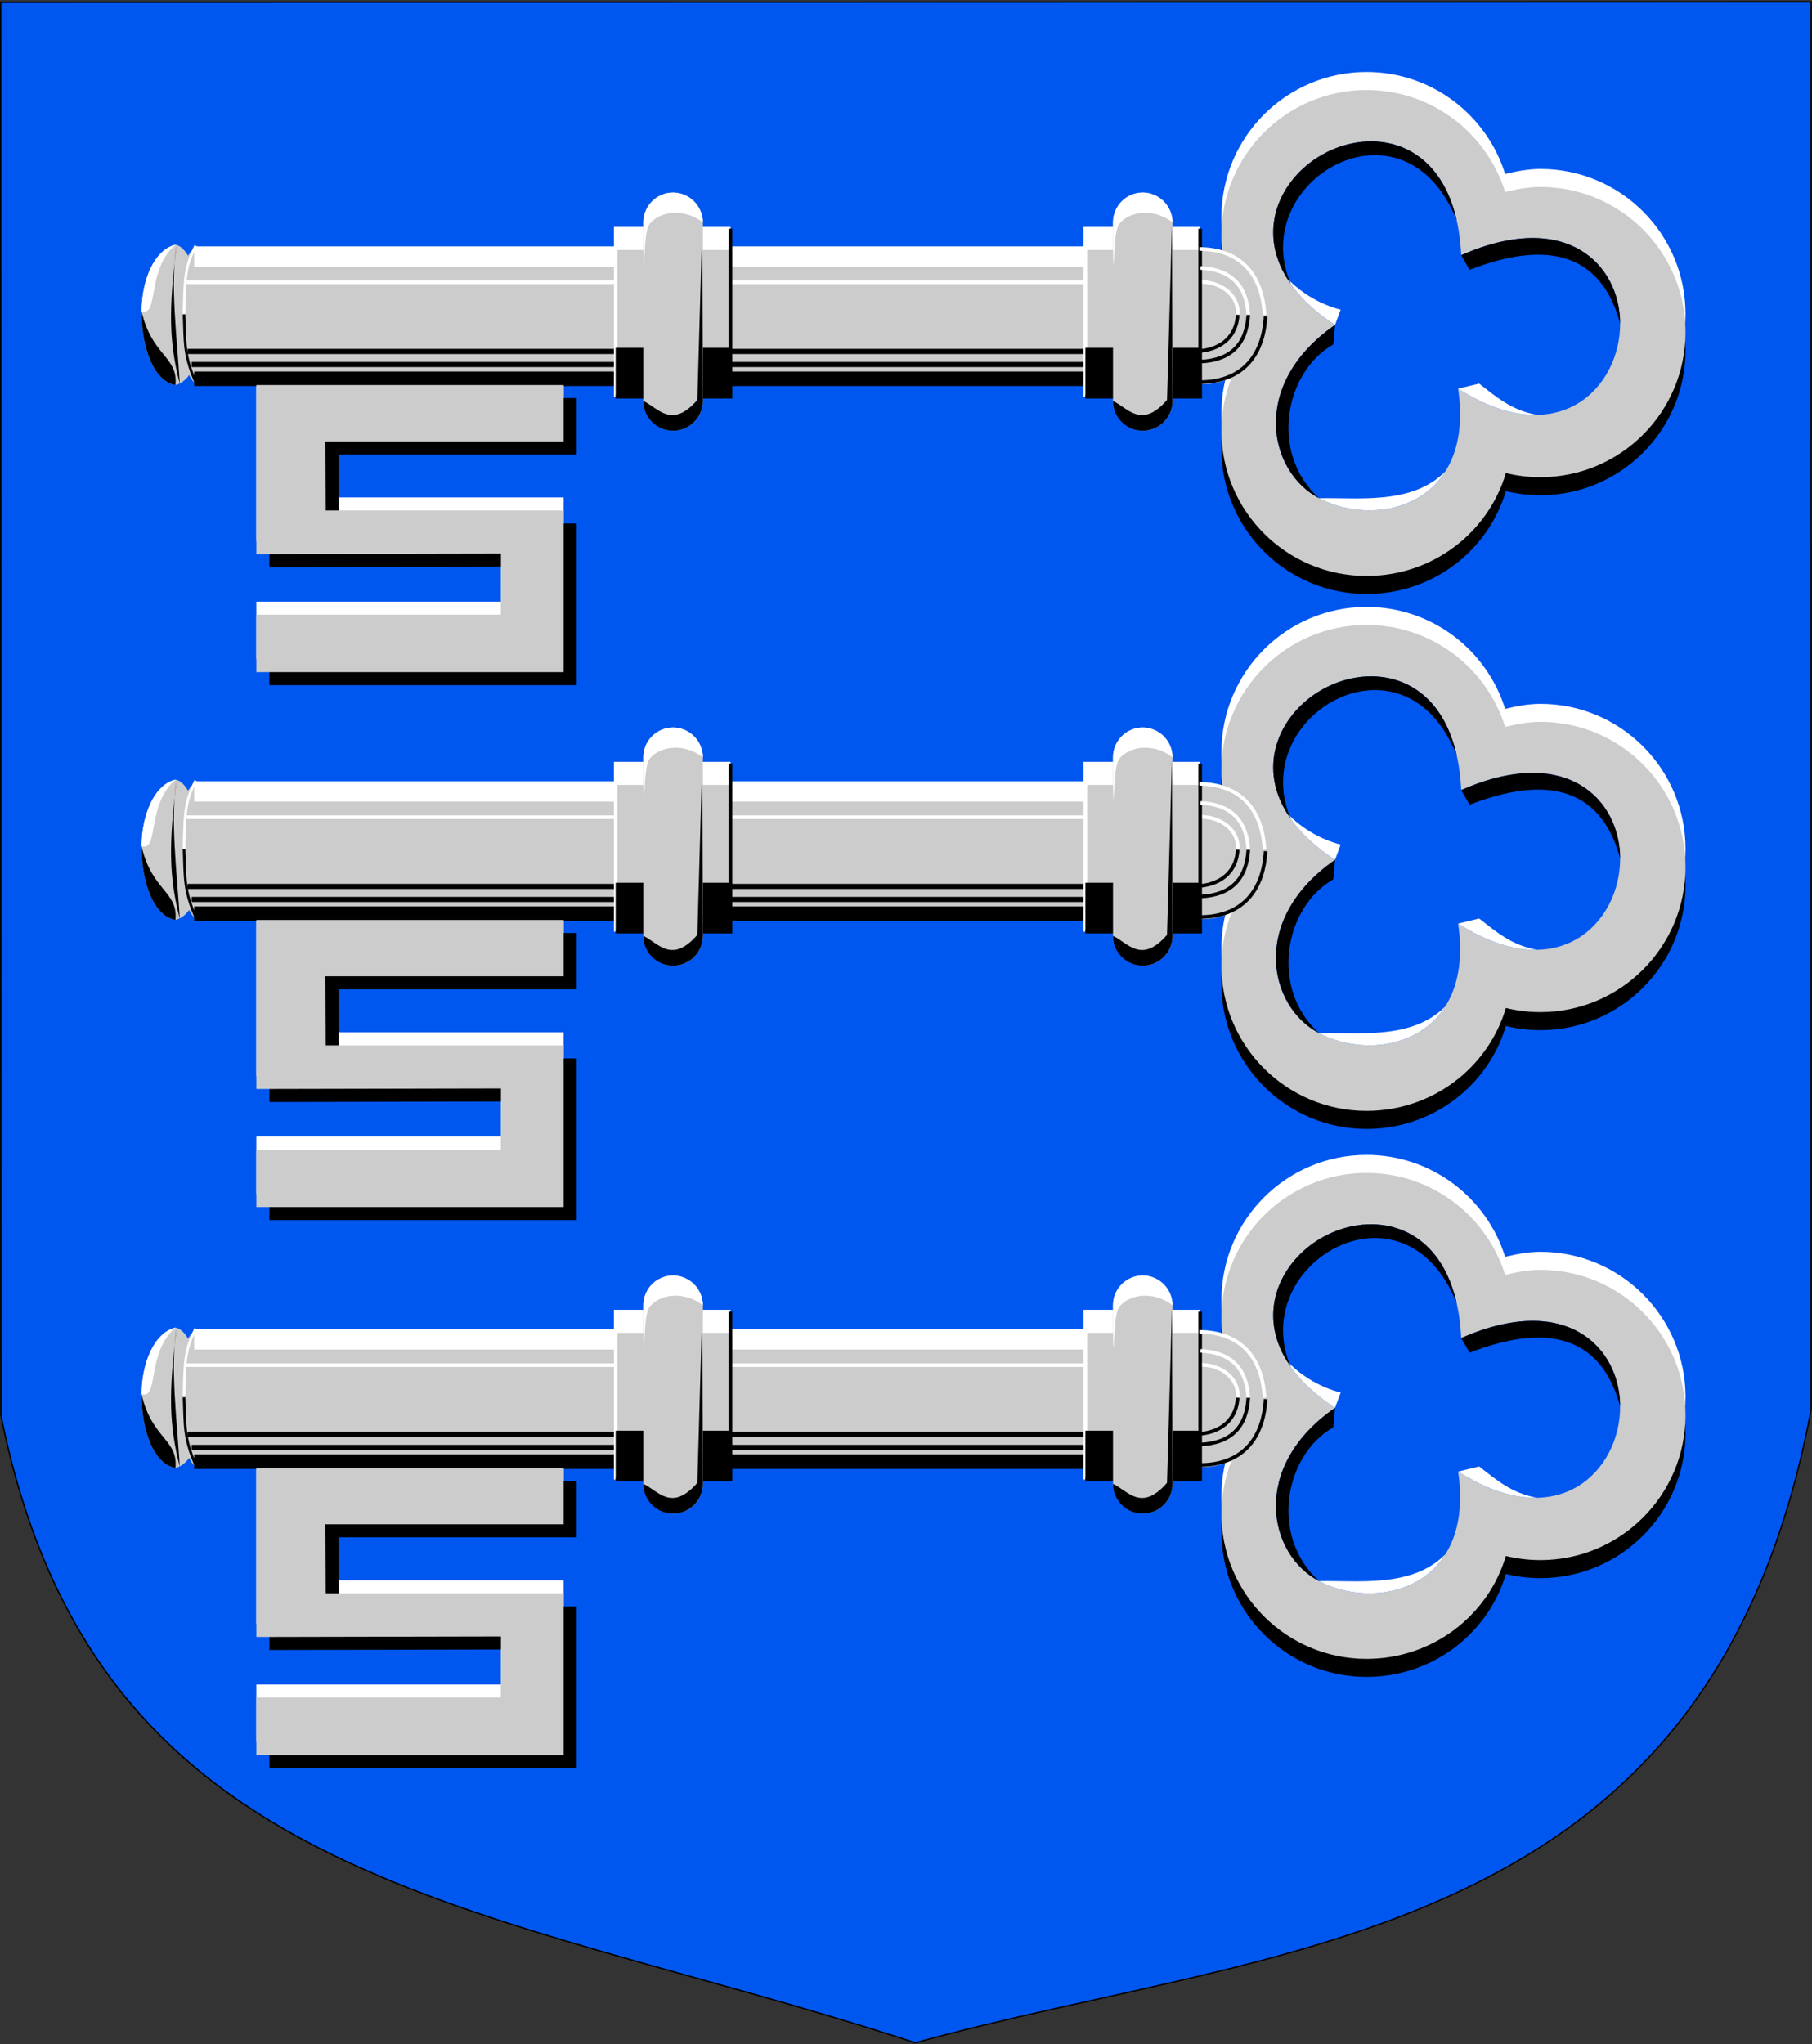
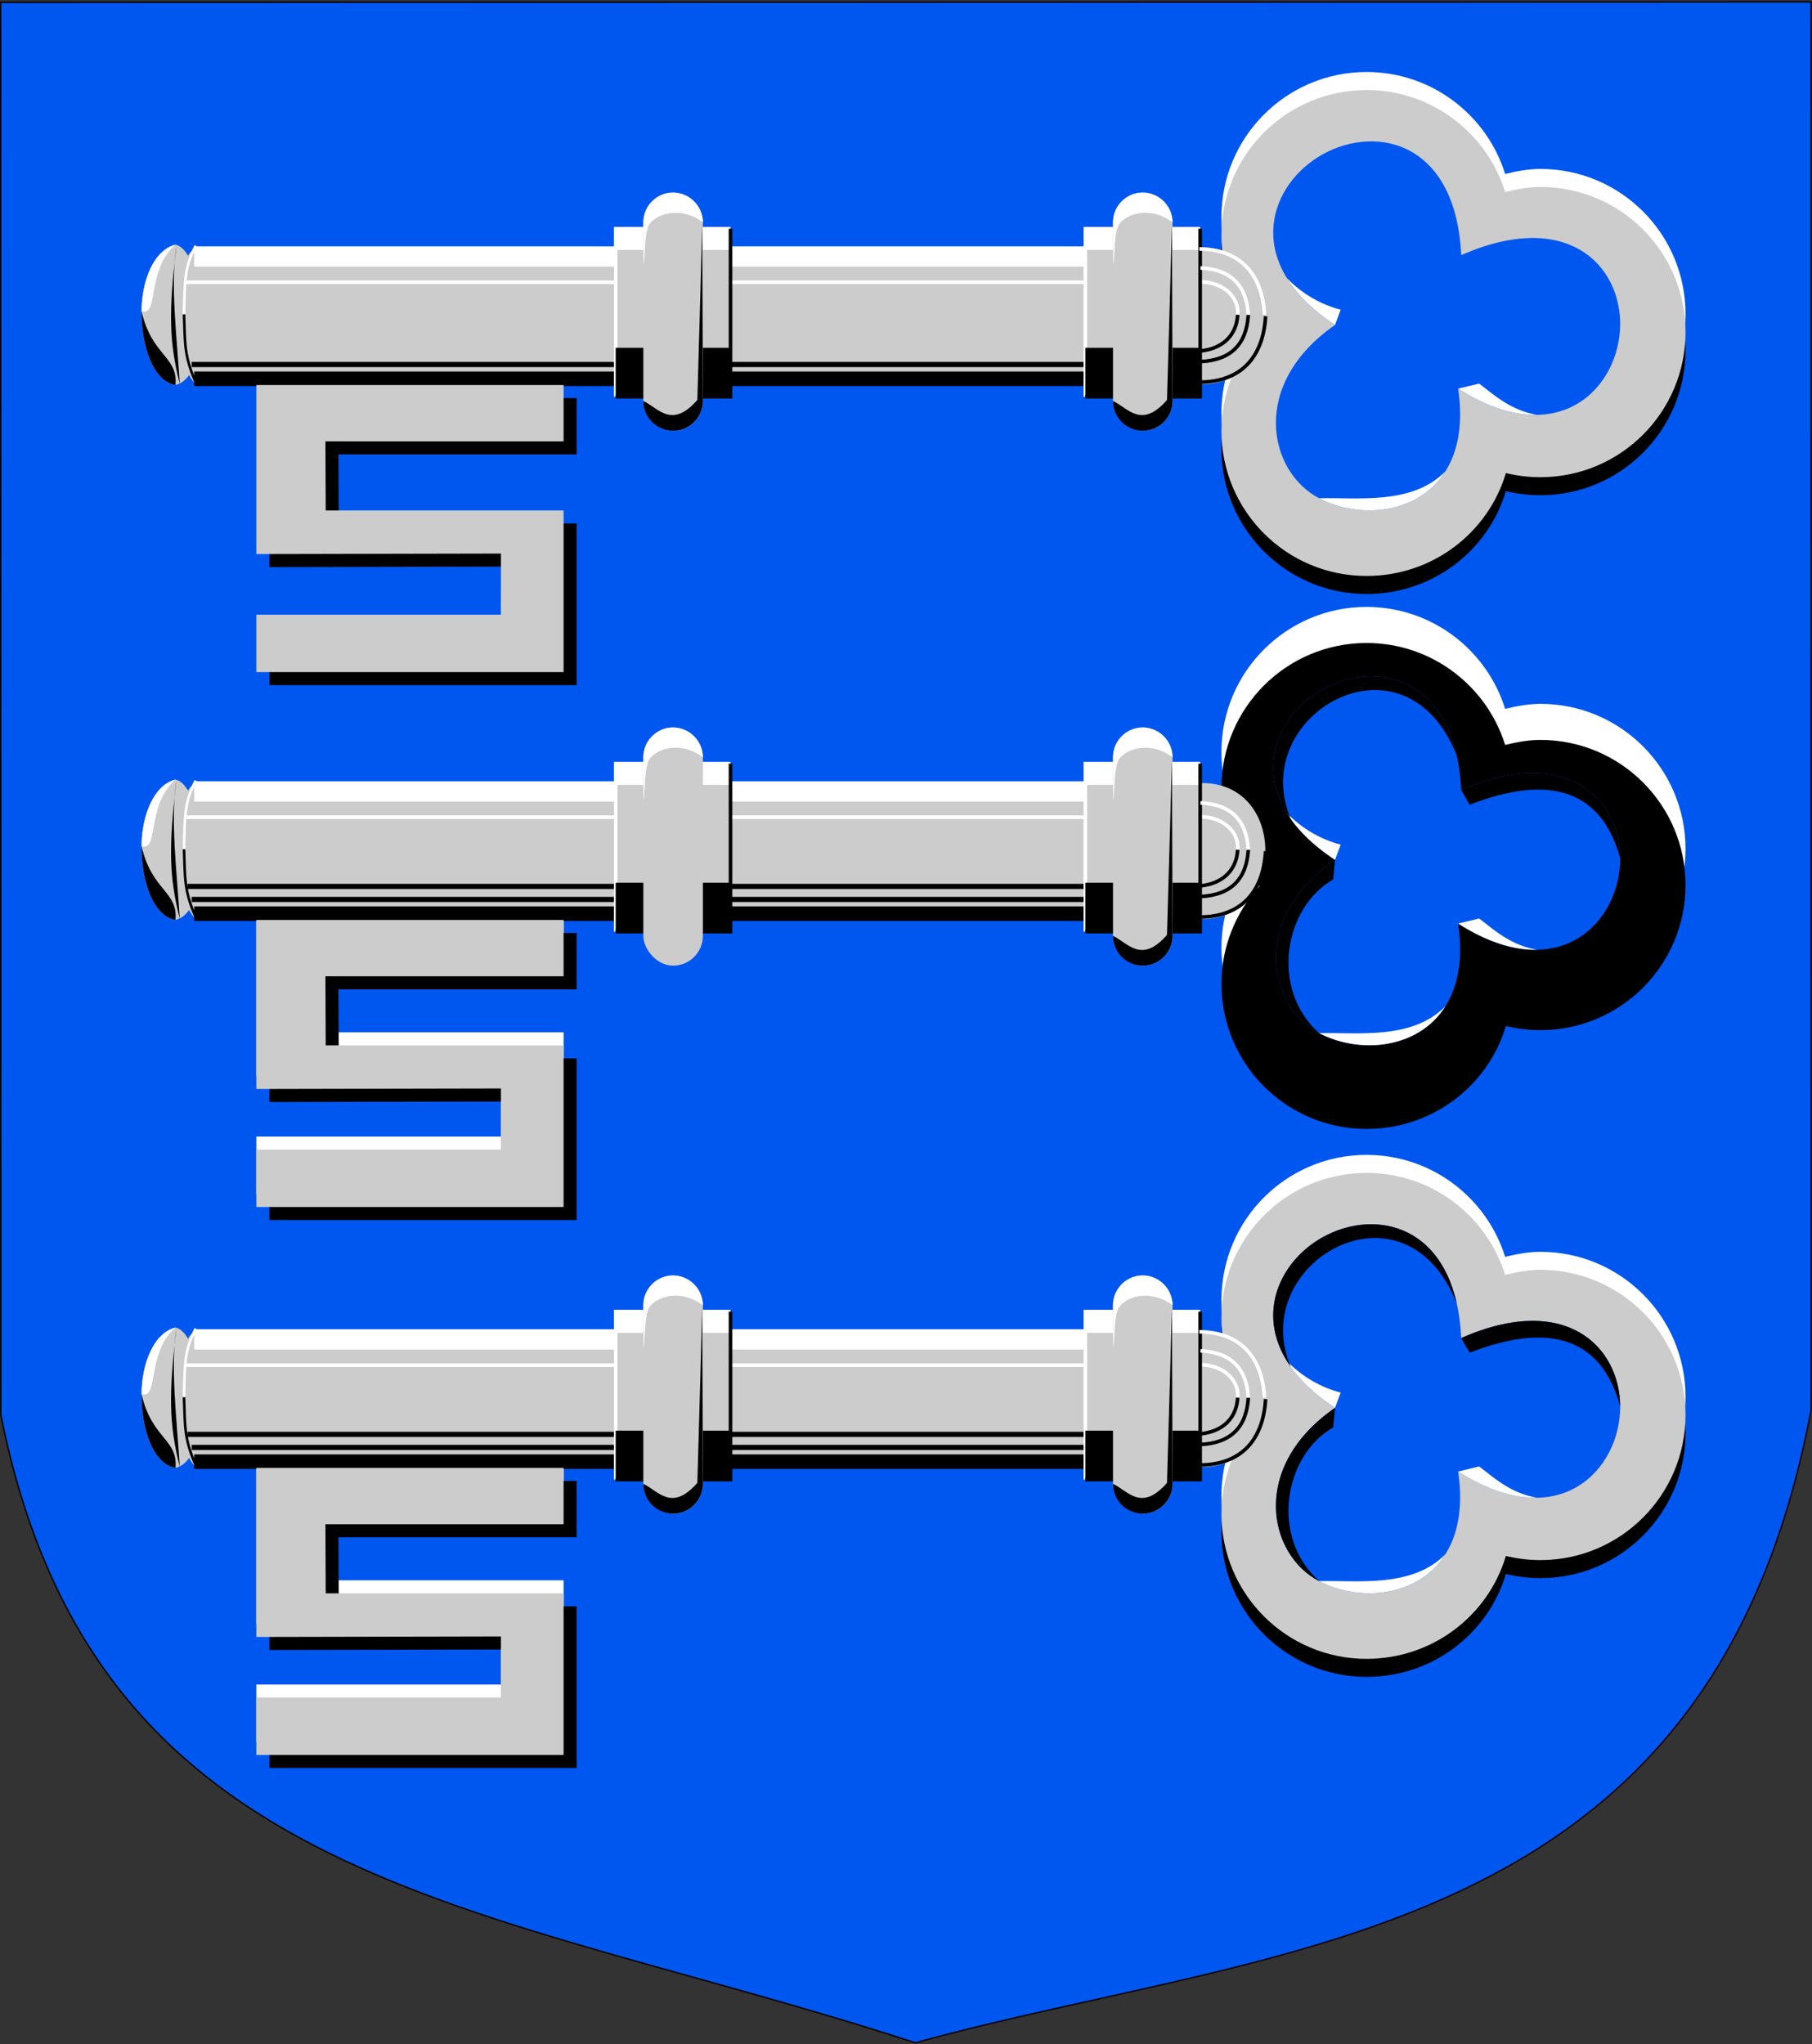
<svg xmlns="http://www.w3.org/2000/svg" xml:space="preserve" width="500px" height="564px" shape-rendering="geometricPrecision" text-rendering="geometricPrecision" image-rendering="optimizeQuality" fill-rule="evenodd" clip-rule="evenodd" viewBox="0 0 500 564" version="1.0">
  <rect x="0" y="0" width="500" height="564" fill="#333333" stroke="none" />
  <g id="Layer_x0020_1">
    <path id="path1937" fill="#0057F0" stroke="black" stroke-width="0.369" d="M0.174 0.641l499.554 -0.122 0.01 388.543c-27.855,148.291 -146.769,146.921 -247.172,174.6 -120.437,-39.25 -226.203,-42.22 -252.334,-173.247l-0.058 -389.774z" />
    <path fill="white" d="M415.326 195.604c3.069,-0.753 6.43,-1.391 9.731,-1.391 22.112,0 40.043,17.932 40.043,40.043 0,22.112 -17.932,40.043 -40.043,40.043 -3.282,0 -6.472,-0.395 -9.525,-1.14 -4.922,16.542 -20.31,28.394 -38.448,28.394 -22.112,0 -40.043,-17.932 -40.043,-40.043 0,-10.365 4.044,-19.852 10.508,-26.964 -6.525,-7.124 -10.508,-16.616 -10.508,-27.036 0,-22.112 17.932,-40.043 40.043,-40.043 17.966,0 33.172,11.838 38.242,28.137z" />
    <path fill="black" d="M415.326 205.555c3.069,-0.753 6.43,-1.391 9.731,-1.391 22.112,0 40.043,17.932 40.043,40.043 0,22.112 -17.932,40.043 -40.043,40.043 -3.282,0 -6.472,-0.395 -9.525,-1.14 -4.922,16.542 -20.31,28.394 -38.448,28.394 -22.112,0 -40.043,-17.932 -40.043,-40.043 0,-10.365 4.044,-19.852 10.508,-26.964 -6.525,-7.124 -10.508,-16.616 -10.508,-27.036 0,-22.112 17.932,-40.043 40.043,-40.043 17.966,0 33.172,11.838 38.242,28.137z" />
-     <path fill="#CCCCCC" d="M415.326 200.579c3.069,-0.753 6.43,-1.391 9.731,-1.391 22.112,0 40.043,17.932 40.043,40.043 0,22.112 -17.932,40.043 -40.043,40.043 -3.282,0 -6.472,-0.395 -9.525,-1.14 -4.922,16.542 -20.31,28.394 -38.448,28.394 -22.112,0 -40.043,-17.932 -40.043,-40.043 0,-10.365 4.044,-19.852 10.508,-26.964 -6.525,-7.124 -10.508,-16.616 -10.508,-27.036 0,-22.112 17.932,-40.043 40.043,-40.043 17.966,0 33.172,11.838 38.242,28.137z" />
+     <path fill="#CCCCCC" d="M415.326 200.579z" />
    <path fill="#0057F0" d="M403.198 217.998c29.249,-12.824 43.779,2.787 43.868,18.811 0.097,17.6 -16.958,35.734 -44.714,18.029 4.715,31.77 -21.943,38.779 -38.357,30.245 -14.035,-7.297 -19.215,-31.456 4.386,-47.821 -25.115,-16.54 -18.74,-37.408 -4.821,-46.236 14.816,-9.397 38.139,-5.304 39.638,26.971z" />
    <path fill="white" d="M355.075 224.301c2.717,4.42 7.027,8.826 13.306,12.961l1.562 -4.21c-5.055,-1.271 -10.597,-4.241 -14.868,-8.751zm47.277 30.536c8.24,5.256 15.537,7.354 21.722,7.244 -7.067,-1.314 -11.201,-4.975 -15.921,-8.635l-5.801 1.391zm-3.501 22.811c-7.445,11.821 -23.572,13.3 -34.856,7.434 10.522,-0.273 25.673,1.967 34.856,-7.434z" />
    <path fill="black" d="M401.963 208.399c-14.535,-36.299 -57.985,-11.044 -45.793,17.558 -9.753,-13.789 -3.483,-28.035 7.39,-34.931 13.196,-8.369 33.139,-6.038 38.403,17.373zm45.103 28.409c-6.318,-23.007 -25.252,-21.081 -41.544,-14.755l-2.324 -4.056c29.249,-12.824 43.779,2.787 43.868,18.811zm-78.685 0.453l-0.495 5.394c-13.425,7.64 -17.631,30.058 -3.891,42.426 -14.035,-7.297 -19.215,-31.456 4.386,-47.821z" />
    <polygon fill="white" points="70.727,250.235 155.516,250.235 155.516,265.785 89.797,265.785 89.882,284.857 155.516,284.855 155.516,329.449 70.727,329.449 70.727,313.607 138.206,313.607 138.239,296.743 70.727,296.884 " />
    <path fill="#CCCCCC" d="M48.43 253.835c10.855,-2.64 8.215,-36.967 0,-38.727 -6.01,1.471 -9.323,9.965 -9.37,18.377 -0.053,9.533 3.168,19.337 9.37,20.35z" />
    <path fill="#CCCCCC" d="M54.228 216.068l277.472 0c23.623,0 22.922,37.553 0,37.553l-277.472 0c-5.917,-3.228 -7.189,-35.696 0,-37.553z" />
    <polygon fill="none" stroke="black" stroke-width="1.417" points="52.892,248.182 331.547,248.182 " />
    <rect fill="white" stroke="white" stroke-width="0.992" x="54.066" y="216.068" width="255.156" height="4.615" />
    <path fill="none" stroke="white" stroke-width="0.992" d="M330.667 225.377c6.65,-0.196 11.344,4.107 10.855,9.095" />
    <rect fill="black" stroke="black" stroke-width="0.992" x="54.066" y="250.608" width="255.156" height="3.013" />
    <line fill="none" stroke="white" stroke-width="0.992" x1="51.425" y1="225.487" x2="331.547" y2="225.487" />
    <path fill="none" stroke="black" stroke-width="1.417" d="M51.718 244.582c92.494,0 187.335,0 279.829,0l-279.829 0z" />
    <rect fill="#CCCCCC" x="169.891" y="210.708" width="31.686" height="46.355" />
    <rect fill="white" x="169.891" y="210.708" width="31.686" height="5.868" />
    <polyline fill="none" stroke="white" stroke-width="0.992" points="169.891,257.063 169.891,210.708 201.577,210.708 " />
    <polyline fill="none" stroke="black" stroke-width="0.992" points="201.577,210.708 201.577,257.063 169.891,257.063 " />
    <rect fill="black" x="169.891" y="243.567" width="31.686" height="13.496" />
    <rect fill="#CCCCCC" x="177.519" y="200.732" width="16.43" height="65.719" rx="8.215" ry="8.215" />
    <path fill="white" d="M185.734 200.732l0 0c4.518,0 8.215,3.697 8.215,8.215 -5.223,-3.991 -11.713,-3.062 -14.552,0.251 -1.704,1.988 -1.333,9.417 -1.823,11.517l-0.054 -11.768c0,-4.518 3.697,-8.215 8.215,-8.215z" />
-     <path fill="black" d="M193.949 258.236c0,4.518 -3.697,8.215 -8.215,8.215l0 0c-4.518,0 -8.215,-3.697 -8.215,-8.215 4.169,1.957 7.81,7.837 14.904,-0.276l1.36 -48.025 0.166 48.301z" />
    <rect fill="#CCCCCC" x="299.492" y="210.708" width="31.686" height="46.355" />
    <rect fill="white" x="299.492" y="210.708" width="31.686" height="5.868" />
    <polyline fill="none" stroke="white" stroke-width="0.992" points="299.492,257.063 299.492,210.708 331.177,210.708 " />
    <polyline fill="none" stroke="black" stroke-width="0.992" points="331.177,210.708 331.177,257.063 299.492,257.063 " />
    <rect fill="black" x="299.492" y="243.567" width="31.686" height="13.496" />
    <rect fill="#CCCCCC" x="307.12" y="200.732" width="16.43" height="65.719" rx="8.215" ry="8.215" />
    <path fill="none" stroke="black" stroke-width="0.992" d="M341.522 234.472c-0.293,5.379 -3.814,9.291 -10.268,9.975" />
    <path fill="none" stroke="black" stroke-width="0.992" d="M331.254 247.381c8.312,-0.391 12.713,-4.694 13.202,-12.909" />
    <path fill="none" stroke="white" stroke-width="0.992" d="M331.254 221.539c8.312,0.391 12.713,4.694 13.202,12.909" />
-     <path fill="none" stroke="white" stroke-width="0.992" d="M330.96 216.282c11.13,0.108 17.316,6.799 17.972,18.166" />
    <path fill="none" stroke="black" stroke-width="0.992" d="M331.254 253.035c11.13,-0.108 17.316,-6.799 17.972,-18.166" />
    <path fill="none" stroke="white" stroke-width="0.709" d="M54.004 215.402c-3.127,5.917 -3.03,9.828 -3.227,18.777" />
    <path fill="none" stroke="black" stroke-width="0.709" d="M54.004 253.138c-3.227,-7.48 -2.934,-10.707 -3.227,-18.777" />
    <path fill="black" d="M49.603 253.542c-0.734,-12.371 -2.689,-27.627 -0.88,-38.434 -2.225,18.458 -2.078,26.722 0.88,38.434z" />
    <path fill="white" d="M39.06 233.485c4.884,1.502 1.259,-11.371 9.37,-18.377 -6.01,1.471 -9.323,9.965 -9.37,18.377z" />
    <path fill="black" d="M48.43 253.835c0.691,-7.957 -6.54,-7.993 -9.37,-20.35 -0.053,9.533 3.168,19.337 9.37,20.35z" />
    <polygon fill="black" points="74.327,257.435 159.116,257.435 159.116,272.985 93.397,272.985 93.482,292.057 159.116,292.055 159.116,336.649 74.327,336.649 74.327,320.807 141.806,320.807 141.839,303.943 74.327,304.084 " />
    <polygon fill="#CCCCCC" points="70.727,253.835 155.516,253.835 155.516,269.385 89.797,269.385 89.882,288.457 155.516,288.455 155.516,333.049 70.727,333.049 70.727,317.207 138.206,317.207 138.239,300.343 70.727,300.484 " />
    <path fill="white" d="M315.334 200.732l0 0c4.518,0 8.215,3.697 8.215,8.215 -5.223,-3.991 -11.713,-3.062 -14.552,0.251 -1.704,1.988 -1.333,9.417 -1.823,11.517l-0.054 -11.768c0,-4.518 3.697,-8.215 8.215,-8.215z" />
    <path fill="black" d="M323.549 258.236c0,4.518 -3.697,8.215 -8.215,8.215l0 0c-4.518,0 -8.215,-3.697 -8.215,-8.215 4.169,1.957 7.81,7.837 14.904,-0.276l1.36 -48.025 0.166 48.301z" />
    <path fill="white" d="M415.326 48.004c3.069,-0.753 6.43,-1.391 9.731,-1.391 22.112,0 40.043,17.932 40.043,40.043 0,22.112 -17.932,40.043 -40.043,40.043 -3.282,0 -6.472,-0.395 -9.525,-1.14 -4.922,16.542 -20.31,28.394 -38.448,28.394 -22.112,0 -40.043,-17.932 -40.043,-40.043 0,-10.365 4.044,-19.852 10.508,-26.964 -6.525,-7.124 -10.508,-16.616 -10.508,-27.036 0,-22.112 17.932,-40.043 40.043,-40.043 17.966,0 33.172,11.838 38.242,28.137z" />
    <path fill="black" d="M415.326 57.955c3.069,-0.753 6.43,-1.391 9.731,-1.391 22.112,0 40.043,17.932 40.043,40.043 0,22.112 -17.932,40.043 -40.043,40.043 -3.282,0 -6.472,-0.395 -9.525,-1.14 -4.922,16.542 -20.31,28.394 -38.448,28.394 -22.112,0 -40.043,-17.932 -40.043,-40.043 0,-10.365 4.044,-19.852 10.508,-26.964 -6.525,-7.124 -10.508,-16.616 -10.508,-27.036 0,-22.112 17.932,-40.043 40.043,-40.043 17.966,0 33.172,11.838 38.242,28.137z" />
    <path fill="#CCCCCC" d="M415.326 52.979c3.069,-0.753 6.43,-1.391 9.731,-1.391 22.112,0 40.043,17.932 40.043,40.043 0,22.112 -17.932,40.043 -40.043,40.043 -3.282,0 -6.472,-0.395 -9.525,-1.14 -4.922,16.542 -20.31,28.394 -38.448,28.394 -22.112,0 -40.043,-17.932 -40.043,-40.043 0,-10.365 4.044,-19.852 10.508,-26.964 -6.525,-7.124 -10.508,-16.616 -10.508,-27.036 0,-22.112 17.932,-40.043 40.043,-40.043 17.966,0 33.172,11.838 38.242,28.137z" />
    <path fill="#0057F0" d="M403.198 70.398c29.249,-12.824 43.779,2.787 43.868,18.811 0.097,17.6 -16.958,35.734 -44.714,18.029 4.715,31.77 -21.943,38.779 -38.357,30.245 -14.035,-7.297 -19.215,-31.456 4.386,-47.821 -25.115,-16.54 -18.74,-37.408 -4.821,-46.236 14.816,-9.397 38.139,-5.304 39.638,26.971z" />
    <path fill="white" d="M355.075 76.701c2.717,4.42 7.027,8.826 13.306,12.961l1.562 -4.21c-5.055,-1.271 -10.597,-4.241 -14.868,-8.751zm47.277 30.536c8.24,5.256 15.537,7.354 21.722,7.244 -7.067,-1.314 -11.201,-4.975 -15.921,-8.635l-5.801 1.391zm-3.501 22.811c-7.445,11.821 -23.572,13.3 -34.856,7.434 10.522,-0.273 25.673,1.967 34.856,-7.434z" />
-     <path fill="black" d="M401.963 60.799c-14.535,-36.299 -57.985,-11.044 -45.793,17.558 -9.753,-13.789 -3.483,-28.035 7.39,-34.931 13.196,-8.369 33.139,-6.038 38.403,17.373zm45.103 28.409c-6.318,-23.007 -25.252,-21.081 -41.544,-14.755l-2.324 -4.056c29.249,-12.824 43.779,2.787 43.868,18.811zm-78.685 0.453l-0.495 5.394c-13.425,7.64 -17.631,30.058 -3.891,42.426 -14.035,-7.297 -19.215,-31.456 4.386,-47.821z" />
-     <polygon fill="white" points="70.727,102.635 155.516,102.635 155.516,118.185 89.797,118.185 89.882,137.257 155.516,137.255 155.516,181.849 70.727,181.849 70.727,166.007 138.206,166.007 138.239,149.143 70.727,149.284 " />
    <path fill="#CCCCCC" d="M48.43 106.235c10.855,-2.64 8.215,-36.967 0,-38.727 -6.01,1.471 -9.323,9.965 -9.37,18.377 -0.053,9.533 3.168,19.337 9.37,20.35z" />
    <path fill="#CCCCCC" d="M54.228 68.468l277.472 0c23.623,0 22.922,37.553 0,37.553l-277.472 0c-5.917,-3.228 -7.189,-35.696 0,-37.553z" />
    <polygon fill="none" stroke="black" stroke-width="1.417" points="52.892,100.581 331.547,100.581 " />
    <rect fill="white" stroke="white" stroke-width="0.992" x="54.066" y="68.468" width="255.156" height="4.615" />
    <path fill="none" stroke="white" stroke-width="0.992" d="M330.667 77.777c6.65,-0.196 11.344,4.107 10.855,9.095" />
    <rect fill="black" stroke="black" stroke-width="0.992" x="54.066" y="103.008" width="255.156" height="3.013" />
    <line fill="none" stroke="white" stroke-width="0.992" x1="51.425" y1="77.887" x2="331.547" y2="77.887" />
-     <path fill="none" stroke="black" stroke-width="1.417" d="M51.718 96.981c92.494,0 187.335,0 279.829,0l-279.829 0z" />
    <rect fill="#CCCCCC" x="169.891" y="63.108" width="31.686" height="46.355" />
    <rect fill="white" x="169.891" y="63.108" width="31.686" height="5.868" />
    <polyline fill="none" stroke="white" stroke-width="0.992" points="169.891,109.462 169.891,63.108 201.577,63.108 " />
    <polyline fill="none" stroke="black" stroke-width="0.992" points="201.577,63.108 201.577,109.462 169.891,109.462 " />
    <rect fill="black" x="169.891" y="95.967" width="31.686" height="13.496" />
    <rect fill="#CCCCCC" x="177.519" y="53.132" width="16.43" height="65.719" rx="8.215" ry="8.215" />
    <path fill="white" d="M185.734 53.132l0 0c4.518,0 8.215,3.697 8.215,8.215 -5.223,-3.991 -11.713,-3.062 -14.552,0.251 -1.704,1.988 -1.333,9.417 -1.823,11.517l-0.054 -11.768c0,-4.518 3.697,-8.215 8.215,-8.215z" />
    <path fill="black" d="M193.949 110.636c0,4.518 -3.697,8.215 -8.215,8.215l0 0c-4.518,0 -8.215,-3.697 -8.215,-8.215 4.169,1.957 7.81,7.837 14.904,-0.276l1.36 -48.025 0.166 48.301z" />
    <rect fill="#CCCCCC" x="299.492" y="63.108" width="31.686" height="46.355" />
    <rect fill="white" x="299.492" y="63.108" width="31.686" height="5.868" />
    <polyline fill="none" stroke="white" stroke-width="0.992" points="299.492,109.462 299.492,63.108 331.177,63.108 " />
    <polyline fill="none" stroke="black" stroke-width="0.992" points="331.177,63.108 331.177,109.462 299.492,109.462 " />
    <rect fill="black" x="299.492" y="95.967" width="31.686" height="13.496" />
    <rect fill="#CCCCCC" x="307.12" y="53.132" width="16.43" height="65.719" rx="8.215" ry="8.215" />
    <path fill="none" stroke="black" stroke-width="0.992" d="M341.522 86.872c-0.293,5.379 -3.814,9.291 -10.268,9.975" />
    <path fill="none" stroke="black" stroke-width="0.992" d="M331.254 99.781c8.312,-0.391 12.713,-4.694 13.202,-12.909" />
    <path fill="none" stroke="white" stroke-width="0.992" d="M331.254 73.939c8.312,0.391 12.713,4.694 13.202,12.909" />
    <path fill="none" stroke="white" stroke-width="0.992" d="M330.96 68.682c11.13,0.108 17.316,6.799 17.972,18.166" />
    <path fill="none" stroke="black" stroke-width="0.992" d="M331.254 105.435c11.13,-0.108 17.316,-6.799 17.972,-18.166" />
    <path fill="none" stroke="white" stroke-width="0.709" d="M54.004 67.802c-3.127,5.917 -3.03,9.828 -3.227,18.777" />
    <path fill="none" stroke="black" stroke-width="0.709" d="M54.004 105.538c-3.227,-7.48 -2.934,-10.707 -3.227,-18.777" />
    <path fill="black" d="M49.603 105.942c-0.734,-12.371 -2.689,-27.627 -0.88,-38.434 -2.225,18.458 -2.078,26.722 0.88,38.434z" />
    <path fill="white" d="M39.06 85.885c4.884,1.502 1.259,-11.371 9.37,-18.377 -6.01,1.471 -9.323,9.965 -9.37,18.377z" />
    <path fill="black" d="M48.43 106.235c0.691,-7.957 -6.54,-7.993 -9.37,-20.35 -0.053,9.533 3.168,19.337 9.37,20.35z" />
    <polygon fill="black" points="74.327,109.835 159.116,109.835 159.116,125.385 93.397,125.385 93.482,144.457 159.116,144.455 159.116,189.049 74.327,189.049 74.327,173.207 141.806,173.207 141.839,156.343 74.327,156.484 " />
    <polygon fill="#CCCCCC" points="70.727,106.235 155.516,106.235 155.516,121.785 89.797,121.785 89.882,140.857 155.516,140.855 155.516,185.449 70.727,185.449 70.727,169.607 138.206,169.607 138.239,152.743 70.727,152.884 " />
    <path fill="white" d="M315.334 53.132l0 0c4.518,0 8.215,3.697 8.215,8.215 -5.223,-3.991 -11.713,-3.062 -14.552,0.251 -1.704,1.988 -1.333,9.417 -1.823,11.517l-0.054 -11.768c0,-4.518 3.697,-8.215 8.215,-8.215z" />
    <path fill="black" d="M323.549 110.636c0,4.518 -3.697,8.215 -8.215,8.215l0 0c-4.518,0 -8.215,-3.697 -8.215,-8.215 4.169,1.957 7.81,7.837 14.904,-0.276l1.36 -48.025 0.166 48.301z" />
    <path fill="white" d="M415.326 346.804c3.069,-0.753 6.43,-1.391 9.731,-1.391 22.112,0 40.043,17.932 40.043,40.043 0,22.112 -17.932,40.043 -40.043,40.043 -3.282,0 -6.472,-0.395 -9.525,-1.14 -4.922,16.542 -20.31,28.394 -38.448,28.394 -22.112,0 -40.043,-17.932 -40.043,-40.043 0,-10.365 4.044,-19.852 10.508,-26.964 -6.525,-7.124 -10.508,-16.616 -10.508,-27.036 0,-22.112 17.932,-40.043 40.043,-40.043 17.966,0 33.172,11.838 38.242,28.137z" />
    <path fill="black" d="M415.326 356.755c3.069,-0.753 6.43,-1.391 9.731,-1.391 22.112,0 40.043,17.932 40.043,40.043 0,22.112 -17.932,40.043 -40.043,40.043 -3.282,0 -6.472,-0.395 -9.525,-1.14 -4.922,16.542 -20.31,28.394 -38.448,28.394 -22.112,0 -40.043,-17.932 -40.043,-40.043 0,-10.365 4.044,-19.852 10.508,-26.964 -6.525,-7.124 -10.508,-16.616 -10.508,-27.036 0,-22.112 17.932,-40.043 40.043,-40.043 17.966,0 33.172,11.838 38.242,28.137z" />
    <path fill="#CCCCCC" d="M415.326 351.779c3.069,-0.753 6.43,-1.391 9.731,-1.391 22.112,0 40.043,17.932 40.043,40.043 0,22.112 -17.932,40.043 -40.043,40.043 -3.282,0 -6.472,-0.395 -9.525,-1.14 -4.922,16.542 -20.31,28.394 -38.448,28.394 -22.112,0 -40.043,-17.932 -40.043,-40.043 0,-10.365 4.044,-19.852 10.508,-26.964 -6.525,-7.124 -10.508,-16.616 -10.508,-27.036 0,-22.112 17.932,-40.043 40.043,-40.043 17.966,0 33.172,11.838 38.242,28.137z" />
    <path fill="#0057F0" d="M403.198 369.198c29.249,-12.824 43.779,2.787 43.868,18.811 0.097,17.6 -16.958,35.734 -44.714,18.029 4.715,31.77 -21.943,38.779 -38.357,30.245 -14.035,-7.297 -19.215,-31.456 4.386,-47.821 -25.115,-16.54 -18.74,-37.408 -4.821,-46.236 14.816,-9.397 38.139,-5.304 39.638,26.971z" />
    <path fill="white" d="M355.075 375.501c2.717,4.42 7.027,8.826 13.306,12.961l1.562 -4.21c-5.055,-1.271 -10.597,-4.241 -14.868,-8.751zm47.277 30.536c8.24,5.256 15.537,7.354 21.722,7.244 -7.067,-1.314 -11.201,-4.975 -15.921,-8.635l-5.801 1.391zm-3.501 22.811c-7.445,11.821 -23.572,13.3 -34.856,7.434 10.522,-0.273 25.673,1.967 34.856,-7.434z" />
    <path fill="black" d="M401.963 359.599c-14.535,-36.299 -57.985,-11.044 -45.793,17.558 -9.753,-13.789 -3.483,-28.035 7.39,-34.931 13.196,-8.369 33.139,-6.038 38.403,17.373zm45.103 28.409c-6.318,-23.007 -25.252,-21.081 -41.544,-14.755l-2.324 -4.056c29.249,-12.824 43.779,2.787 43.868,18.811zm-78.685 0.453l-0.495 5.394c-13.425,7.64 -17.631,30.058 -3.891,42.426 -14.035,-7.297 -19.215,-31.456 4.386,-47.821z" />
    <polygon fill="white" points="70.727,401.435 155.516,401.435 155.516,416.985 89.797,416.985 89.882,436.057 155.516,436.055 155.516,480.65 70.727,480.65 70.727,464.807 138.206,464.807 138.239,447.943 70.727,448.084 " />
    <path fill="#CCCCCC" d="M48.43 405.035c10.855,-2.64 8.215,-36.967 0,-38.727 -6.01,1.471 -9.323,9.965 -9.37,18.377 -0.053,9.533 3.168,19.337 9.37,20.35z" />
    <path fill="#CCCCCC" d="M54.228 367.268l277.472 0c23.623,0 22.922,37.553 0,37.553l-277.472 0c-5.917,-3.228 -7.189,-35.696 0,-37.553z" />
    <polygon fill="none" stroke="black" stroke-width="1.417" points="52.892,399.382 331.547,399.382 " />
    <rect fill="white" stroke="white" stroke-width="0.992" x="54.066" y="367.268" width="255.156" height="4.615" />
    <path fill="none" stroke="white" stroke-width="0.992" d="M330.667 376.577c6.65,-0.196 11.344,4.107 10.855,9.095" />
    <rect fill="black" stroke="black" stroke-width="0.992" x="54.066" y="401.808" width="255.156" height="3.013" />
    <line fill="none" stroke="white" stroke-width="0.992" x1="51.425" y1="376.687" x2="331.547" y2="376.687" />
    <path fill="none" stroke="black" stroke-width="1.417" d="M51.718 395.782c92.494,0 187.335,0 279.829,0l-279.829 0z" />
    <rect fill="#CCCCCC" x="169.891" y="361.908" width="31.686" height="46.355" />
    <rect fill="white" x="169.891" y="361.908" width="31.686" height="5.868" />
    <polyline fill="none" stroke="white" stroke-width="0.992" points="169.891,408.263 169.891,361.908 201.577,361.908 " />
    <polyline fill="none" stroke="black" stroke-width="0.992" points="201.577,361.908 201.577,408.263 169.891,408.263 " />
    <rect fill="black" x="169.891" y="394.767" width="31.686" height="13.496" />
    <rect fill="#CCCCCC" x="177.519" y="351.932" width="16.43" height="65.719" rx="8.215" ry="8.215" />
    <path fill="white" d="M185.734 351.932l0 0c4.518,0 8.215,3.697 8.215,8.215 -5.223,-3.991 -11.713,-3.062 -14.552,0.251 -1.704,1.988 -1.333,9.417 -1.823,11.517l-0.054 -11.768c0,-4.518 3.697,-8.215 8.215,-8.215z" />
    <path fill="black" d="M193.949 409.436c0,4.518 -3.697,8.215 -8.215,8.215l0 0c-4.518,0 -8.215,-3.697 -8.215,-8.215 4.169,1.957 7.81,7.837 14.904,-0.276l1.36 -48.025 0.166 48.301z" />
    <rect fill="#CCCCCC" x="299.492" y="361.908" width="31.686" height="46.355" />
    <rect fill="white" x="299.492" y="361.908" width="31.686" height="5.868" />
    <polyline fill="none" stroke="white" stroke-width="0.992" points="299.492,408.263 299.492,361.908 331.177,361.908 " />
    <polyline fill="none" stroke="black" stroke-width="0.992" points="331.177,361.908 331.177,408.263 299.492,408.263 " />
    <rect fill="black" x="299.492" y="394.767" width="31.686" height="13.496" />
    <rect fill="#CCCCCC" x="307.12" y="351.932" width="16.43" height="65.719" rx="8.215" ry="8.215" />
    <path fill="none" stroke="black" stroke-width="0.992" d="M341.522 385.672c-0.293,5.379 -3.814,9.291 -10.268,9.975" />
    <path fill="none" stroke="black" stroke-width="0.992" d="M331.254 398.581c8.312,-0.391 12.713,-4.694 13.202,-12.909" />
    <path fill="none" stroke="white" stroke-width="0.992" d="M331.254 372.739c8.312,0.391 12.713,4.694 13.202,12.909" />
    <path fill="none" stroke="white" stroke-width="0.992" d="M330.96 367.482c11.13,0.108 17.316,6.799 17.972,18.166" />
    <path fill="none" stroke="black" stroke-width="0.992" d="M331.254 404.235c11.13,-0.108 17.316,-6.799 17.972,-18.166" />
    <path fill="none" stroke="white" stroke-width="0.709" d="M54.004 366.602c-3.127,5.917 -3.03,9.828 -3.227,18.777" />
    <path fill="none" stroke="black" stroke-width="0.709" d="M54.004 404.338c-3.227,-7.48 -2.934,-10.707 -3.227,-18.777" />
    <path fill="black" d="M49.603 404.742c-0.734,-12.371 -2.689,-27.627 -0.88,-38.434 -2.225,18.458 -2.078,26.722 0.88,38.434z" />
    <path fill="white" d="M39.06 384.685c4.884,1.502 1.259,-11.371 9.37,-18.377 -6.01,1.471 -9.323,9.965 -9.37,18.377z" />
    <path fill="black" d="M48.43 405.035c0.691,-7.957 -6.54,-7.993 -9.37,-20.35 -0.053,9.533 3.168,19.337 9.37,20.35z" />
    <polygon fill="black" points="74.327,408.635 159.116,408.635 159.116,424.185 93.397,424.185 93.482,443.257 159.116,443.255 159.116,487.85 74.327,487.85 74.327,472.007 141.806,472.007 141.839,455.143 74.327,455.284 " />
    <polygon fill="#CCCCCC" points="70.727,405.035 155.516,405.035 155.516,420.585 89.797,420.585 89.882,439.657 155.516,439.655 155.516,484.25 70.727,484.25 70.727,468.407 138.206,468.407 138.239,451.543 70.727,451.684 " />
    <path fill="white" d="M315.334 351.932l0 0c4.518,0 8.215,3.697 8.215,8.215 -5.223,-3.991 -11.713,-3.062 -14.552,0.251 -1.704,1.988 -1.333,9.417 -1.823,11.517l-0.054 -11.768c0,-4.518 3.697,-8.215 8.215,-8.215z" />
    <path fill="black" d="M323.549 409.436c0,4.518 -3.697,8.215 -8.215,8.215l0 0c-4.518,0 -8.215,-3.697 -8.215,-8.215 4.169,1.957 7.81,7.837 14.904,-0.276l1.36 -48.025 0.166 48.301z" />
  </g>
</svg>